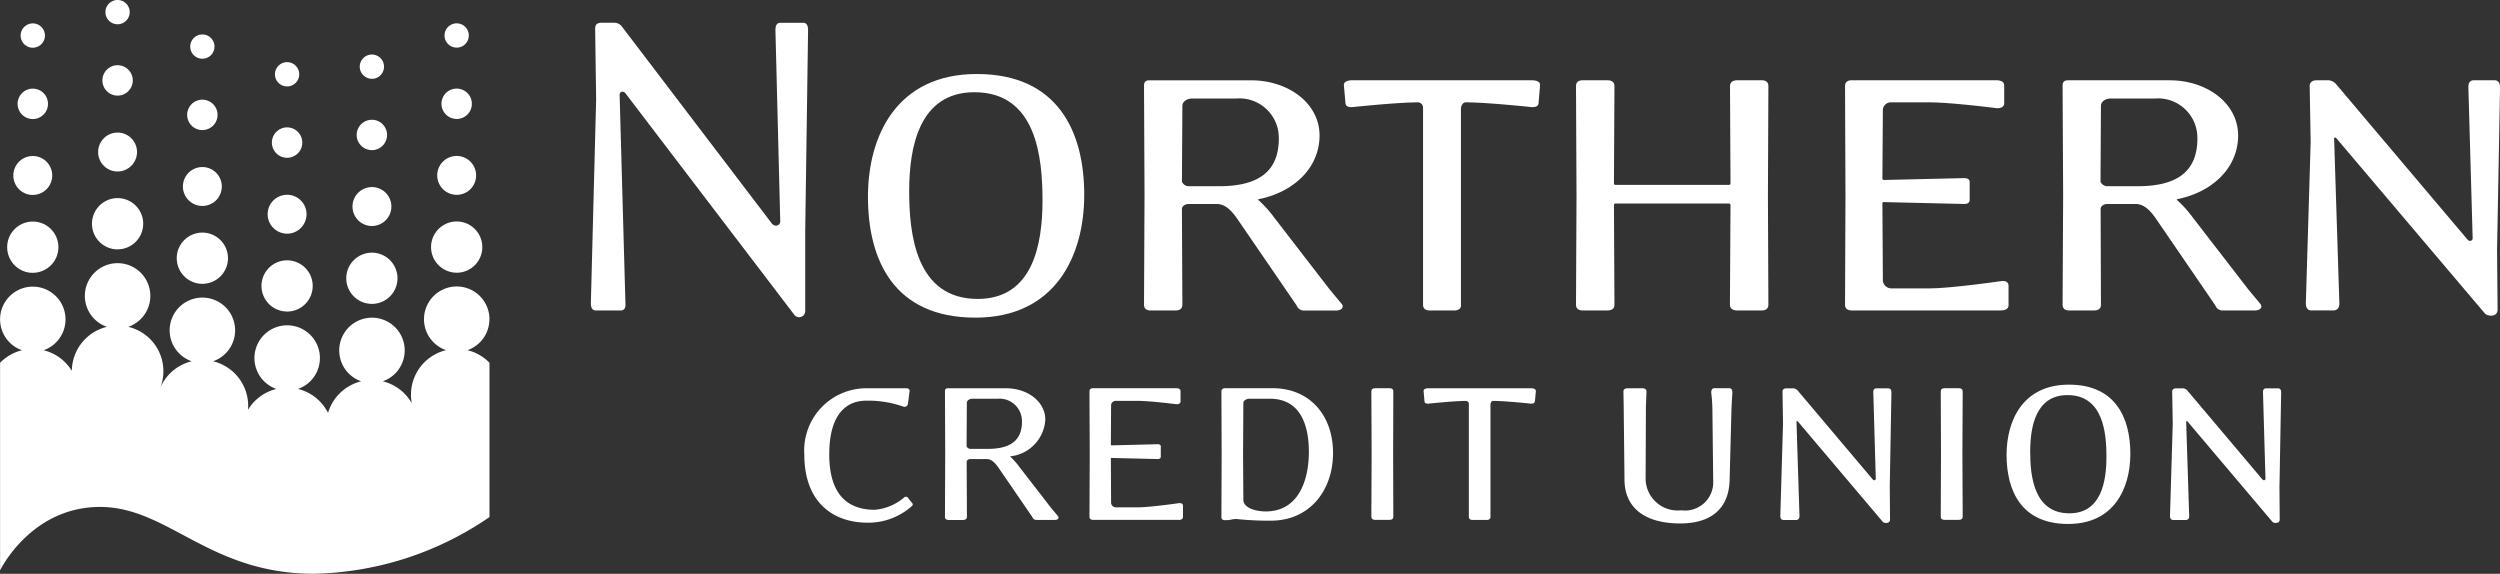
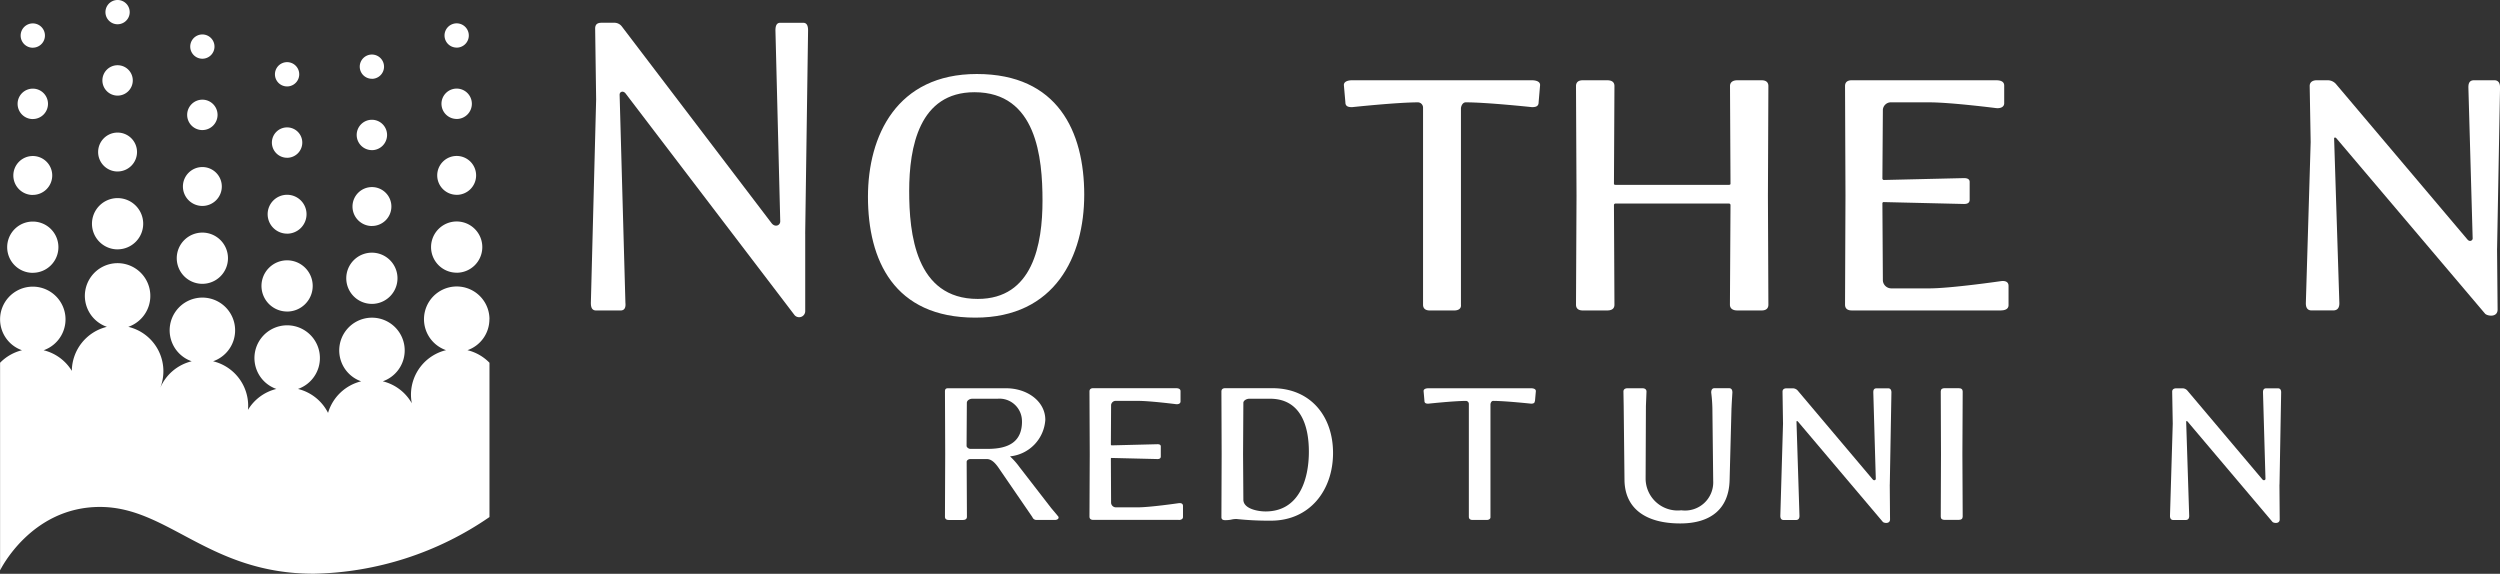
<svg xmlns="http://www.w3.org/2000/svg" width="195.81" height="44.941" viewBox="0 0 195.81 44.941">
  <rect x="0" y="0" width="195.81" height="44.941" fill="#333333" stroke="none" />
  <g id="Group_4639" data-name="Group 4639" transform="translate(50 1092.581)">
    <g id="Group_4638" data-name="Group 4638" transform="translate(-50 -1099)">
      <g id="Group_4465" data-name="Group 4465" transform="translate(46.279 8.201)">
        <path id="Path_74" data-name="Path 74" d="M257.176,135.724v6.047a.477.477,0,0,1-.828.342l-13.255-17.388c-.193-.221-.454-.115-.454.11l.454,16.305c.036.334-.045.6-.38.6H240.8c-.341,0-.413-.264-.413-.6l.413-15.928-.077-5.558c0-.3.153-.449.493-.449h.975a.734.734,0,0,1,.63.3l11.723,15.4c.265.339.676.187.676-.149l-.376-14.949c0-.337.075-.6.376-.6h1.8c.3,0,.38.262.38.6l-.226,15.921" transform="translate(-240.387 -119.204)" fill="#fff" />
        <path id="Path_75" data-name="Path 75" d="M316.363,140.648c0,3.417-.752,7.7-5.072,7.7-4.882,0-5.37-5.148-5.37-8.452,0-3.455.788-7.738,5.112-7.738,4.877,0,5.33,5.144,5.33,8.488m3.269-.447c0-4.957-2.07-9.468-8.414-9.468-6.273,0-8.526,4.841-8.526,9.615,0,4.956,2.028,9.467,8.411,9.467C317.375,149.815,319.631,144.969,319.631,140.2Z" transform="translate(-280.989 -126.717)" fill="#fff" />
-         <path id="Path_76" data-name="Path 76" d="M375.333,136.682c0,2.744-1.77,3.753-4.7,3.753h-2.366c-.264,0-.524-.226-.524-.409l.035-5.9c0-.3.343-.559.754-.559h3.45a3.082,3.082,0,0,1,3.348,3.116m4.916,12.958-.938-1.127-4.319-5.6a9.135,9.135,0,0,0-1.278-1.418c-.035,0,0,0,.041-.045,2.779-.559,4.769-2.475,4.769-4.993s-2.443-4.319-5.371-4.319h-7.963c-.374,0-.414.224-.414.453l.04,8.564-.04,8.56c0,.3.189.452.525.452h1.919c.371,0,.56-.152.56-.452l-.035-7.512c0-.186.223-.375.524-.375h2.218c.559,0,1.05.375,1.572,1.129l4.66,6.8.077.148a.6.6,0,0,0,.527.264h2.515C380.249,150.164,380.471,149.9,380.249,149.64Z" transform="translate(-321.448 -127.631)" fill="#fff" />
        <path id="Path_77" data-name="Path 77" d="M424.962,133.864c0,.338-.263.376-.527.376,0,0-3.532-.376-5.183-.376-.188,0-.339.189-.374.45v15.4c.036.3-.188.452-.525.452h-1.915c-.338,0-.528-.152-.528-.452V134.277a.414.414,0,0,0-.38-.412c-1.649,0-5.177.376-5.177.376-.268,0-.526-.038-.526-.376l-.115-1.313c-.038-.308.3-.416.641-.416h14.081c.341,0,.68.108.64.416l-.112,1.313" transform="translate(-350.73 -127.631)" fill="#fff" />
        <path id="Path_78" data-name="Path 78" d="M476.436,150.164H474.52c-.339,0-.565-.152-.565-.452L474,141.9a.122.122,0,0,0-.115-.109h-8.9a.122.122,0,0,0-.114.109l.039,7.813c0,.3-.19.452-.57.452h-1.915c-.335,0-.526-.152-.526-.452l.04-8.524-.04-8.6c0-.3.191-.453.526-.453h1.915c.38,0,.57.154.57.453l-.039,7.66c0,.036.039.077.114.077h8.9c.076,0,.115-.041.115-.077l-.039-7.66c0-.3.226-.453.565-.453h1.916c.337,0,.525.154.525.453l-.036,8.6.036,8.524c0,.3-.188.452-.525.452" transform="translate(-384.739 -127.631)" fill="#fff" />
        <path id="Path_79" data-name="Path 79" d="M534.6,150.164H522.919c-.339,0-.525-.152-.525-.452l.034-8.56-.034-8.564c0-.3.186-.453.525-.453h11.3c.381,0,.641.108.641.416v1.384c0,.305-.3.418-.641.38,0,0-3.532-.45-5.218-.45h-2.966a.632.632,0,0,0-.678.564l-.037,5.406a.118.118,0,0,0,.112.111l6.272-.147c.19,0,.451.036.451.3v1.393c0,.3-.261.333-.451.333l-6.272-.148a.1.1,0,0,0-.112.114l.037,6.045a.664.664,0,0,0,.678.6H529c1.686,0,5.6-.566,5.6-.566.26-.038.6,0,.6.373v1.506c0,.3-.265.412-.6.412" transform="translate(-424.162 -127.631)" fill="#fff" />
-         <path id="Path_80" data-name="Path 80" d="M581.881,136.682c0,2.744-1.765,3.753-4.7,3.753h-2.363c-.265,0-.527-.226-.527-.409l.034-5.9c0-.3.339-.559.756-.559h3.454a3.078,3.078,0,0,1,3.342,3.116M586.8,149.64l-.936-1.127-4.325-5.6a9.152,9.152,0,0,0-1.276-1.418c-.037,0,0,0,.036-.045,2.783-.559,4.771-2.475,4.771-4.993s-2.443-4.319-5.369-4.319h-7.959c-.378,0-.42.224-.42.453l.042,8.564-.042,8.56c0,.3.191.452.525.452h1.917c.373,0,.561-.152.561-.452L574.3,142.2c0-.186.226-.375.527-.375h2.213c.565,0,1.056.375,1.578,1.129l4.656,6.8.077.148a.607.607,0,0,0,.531.264h2.509C586.8,150.164,587.028,149.9,586.8,149.64Z" transform="translate(-456.05 -127.631)" fill="#fff" />
        <path id="Path_81" data-name="Path 81" d="M640.982,145.318l.043,4.773c0,.638-.789.52-.977.332L628.4,136.682c-.108-.114-.18-.038-.18,0l.411,12.916c0,.264-.076.565-.487.565h-1.686c-.382,0-.452-.3-.452-.565l.378-12.62-.077-4.39c0-.3.22-.453.558-.453h.829a.86.86,0,0,1,.676.3l10.292,12.171c.189.222.41.073.41-.08l-.335-11.827c0-.264.042-.565.45-.565h1.576c.376,0,.453.3.453.565l-.231,12.618" transform="translate(-491.682 -127.631)" fill="#fff" />
-         <path id="Path_82" data-name="Path 82" d="M293.318,211.918c-2.446,0-4.935-1.374-4.935-5.349a4.871,4.871,0,0,1,4.894-5.179h3.073c.151,0,.3.044.278.237l-.127.97a.27.27,0,0,1-.368.23,8.223,8.223,0,0,0-2.878-.465c-1.87,0-2.919,1.435-2.919,4.207,0,3.306,1.588,4.34,3.563,4.34a4.052,4.052,0,0,0,2.3-.964c.044-.041.2-.111.279,0l.339.425a.15.15,0,0,1,0,.238,5.116,5.116,0,0,1-3.5,1.311" transform="translate(-271.665 -172.762)" fill="#fff" />
        <path id="Path_83" data-name="Path 83" d="M326.041,203.99c0,1.568-1.009,2.148-2.685,2.148H322c-.147,0-.3-.13-.3-.235l.021-3.373c0-.167.194-.319.431-.319h1.975a1.759,1.759,0,0,1,1.911,1.78m2.817,7.411-.537-.642-2.475-3.2a5.582,5.582,0,0,0-.729-.824c-.02,0,0,0,.021-.016a3.07,3.07,0,0,0,2.732-2.857c0-1.441-1.4-2.473-3.078-2.473H320.24c-.214,0-.233.133-.233.26l.019,4.9-.019,4.9c0,.169.1.256.3.256h1.1c.214,0,.321-.087.321-.256l-.021-4.3c0-.108.13-.216.3-.216h1.271c.319,0,.595.216.9.645l2.666,3.887.045.085a.332.332,0,0,0,.3.153h1.438C328.858,211.7,328.981,211.551,328.858,211.4Z" transform="translate(-292.273 -172.762)" fill="#fff" />
        <path id="Path_84" data-name="Path 84" d="M359.488,211.7h-6.683c-.192,0-.3-.087-.3-.256l.021-4.9-.021-4.9c0-.175.106-.26.3-.26h6.466c.216,0,.366.064.366.237v.8c0,.175-.172.238-.366.214,0,0-2.018-.257-2.986-.257h-1.7a.362.362,0,0,0-.387.326l-.017,3.088c0,.022.017.071.062.071l3.589-.09c.106,0,.259.019.259.172v.79c0,.176-.154.2-.259.2l-3.589-.086c-.045,0-.062.017-.062.065l.017,3.457a.379.379,0,0,0,.387.346h1.7c.968,0,3.2-.325,3.2-.325.149-.021.345,0,.345.217v.859c0,.172-.152.238-.345.238" transform="translate(-313.452 -172.762)" fill="#fff" />
        <path id="Path_85" data-name="Path 85" d="M389.02,206.357c0,2.19-.773,4.681-3.391,4.681-.623,0-1.74-.216-1.74-.92l-.024-3.549.024-4.04c0-.167.236-.319.473-.319h1.61c2.4,0,3.048,2.1,3.048,4.147m1.893.1c0-2.878-1.761-5.072-4.75-5.072h-3.693c-.192,0-.3.085-.3.26l.018,4.9-.018,4.942c0,.2.15.235.3.235a2.542,2.542,0,0,0,.454-.04,1.578,1.578,0,0,1,.45-.049,24.326,24.326,0,0,0,2.666.128C389.088,211.766,390.913,209.382,390.913,206.462Z" transform="translate(-332.783 -172.762)" fill="#fff" />
-         <path id="Path_86" data-name="Path 86" d="M417.291,211.7h-1.1c-.2,0-.3-.087-.3-.256l.021-4.9-.021-4.9c0-.175.106-.26.3-.26h1.1c.218,0,.32.085.32.26l-.014,4.9.014,4.9c0,.169-.1.256-.32.256" transform="translate(-354.76 -172.762)" fill="#fff" />
        <path id="Path_87" data-name="Path 87" d="M436.32,202.38c0,.192-.153.217-.295.217,0,0-2.027-.217-2.972-.217-.106,0-.188.106-.209.257v8.812c.021.169-.116.256-.3.256h-1.093c-.2,0-.3-.087-.3-.256v-8.834a.234.234,0,0,0-.214-.234c-.949,0-2.963.217-2.963.217-.152,0-.3-.025-.3-.217l-.066-.753c-.018-.173.173-.237.37-.237h8.059c.187,0,.376.064.362.237l-.067.753" transform="translate(-362.384 -172.762)" fill="#fff" />
        <path id="Path_88" data-name="Path 88" d="M481.027,202.938l-.149,5.674c-.066,2.231-1.482,3.366-3.866,3.366-2.666,0-4.321-1.135-4.366-3.366l-.063-5.824-.02-1.138c0-.175.128-.26.322-.26h1.159c.195,0,.325.085.325.26l-.045,1.138-.024,5.692a2.509,2.509,0,0,0,2.794,2.468,2.207,2.207,0,0,0,2.5-2.295l-.064-5.7a11.8,11.8,0,0,0-.092-1.225c0-.17.047-.343.258-.343h1.139c.218,0,.262.173.262.343,0,0-.044.666-.068,1.206" transform="translate(-391.688 -172.762)" fill="#fff" />
        <path id="Path_89" data-name="Path 89" d="M516.413,208.934l.022,2.728c0,.36-.45.3-.559.2l-6.658-7.868c-.066-.064-.11-.018-.11,0l.234,7.39c0,.151-.041.324-.276.324H508.1c-.216,0-.258-.173-.258-.324l.211-7.215-.039-2.515c0-.175.128-.26.32-.26h.473a.521.521,0,0,1,.394.173l5.879,6.963c.11.127.24.041.24-.046l-.195-6.766c0-.151.02-.324.259-.324h.9c.215,0,.26.173.26.324l-.128,7.221" transform="translate(-414.679 -172.762)" fill="#fff" />
        <path id="Path_90" data-name="Path 90" d="M545.306,211.7h-1.089c-.2,0-.3-.087-.3-.256l.018-4.9-.018-4.9c0-.175.1-.26.3-.26h1.089c.221,0,.329.085.329.26l-.023,4.9.023,4.9c0,.169-.108.256-.329.256" transform="translate(-438.188 -172.762)" fill="#fff" />
-         <path id="Path_91" data-name="Path 91" d="M566.527,206.26c0,1.953-.431,4.4-2.9,4.4-2.794,0-3.071-2.944-3.071-4.831,0-1.981.45-4.428,2.923-4.428,2.791,0,3.051,2.94,3.051,4.855M568.4,206c0-2.841-1.182-5.418-4.811-5.418-3.588,0-4.883,2.776-4.883,5.5,0,2.835,1.17,5.411,4.818,5.411C567.1,211.5,568.4,208.729,568.4,206Z" transform="translate(-447.822 -172.237)" fill="#fff" />
        <path id="Path_92" data-name="Path 92" d="M604.034,208.934l.021,2.728c0,.36-.45.3-.563.2l-6.657-7.868c-.064-.064-.107-.018-.107,0l.237,7.39c0,.151-.038.324-.281.324h-.964c-.214,0-.259-.173-.259-.324l.216-7.215-.044-2.515c0-.175.132-.26.325-.26h.468a.508.508,0,0,1,.393.173l5.88,6.963c.114.127.241.041.241-.046l-.194-6.766c0-.151.021-.324.262-.324h.9c.222,0,.26.173.26.324l-.129,7.221" transform="translate(-471.778 -172.762)" fill="#fff" />
      </g>
      <g id="Group_4466" data-name="Group 4466" transform="translate(0)">
        <path id="Path_94" data-name="Path 94" d="M152.836,141.1a.951.951,0,1,0-.951-.951A.95.95,0,0,0,152.836,141.1Zm0,5.588a1.19,1.19,0,1,0-1.19-1.19A1.19,1.19,0,0,0,152.836,146.687Zm6.641,11.444a2.006,2.006,0,1,0-2.006-2.007A2.007,2.007,0,0,0,159.477,158.131Zm-6.641-5.5a1.523,1.523,0,1,0-1.523-1.523A1.523,1.523,0,0,0,152.836,152.63Zm0,6.1a2.006,2.006,0,1,0-2.006-2.006A2.006,2.006,0,0,0,152.836,158.729Zm6.641-12.641a1.19,1.19,0,1,0-1.19-1.19A1.19,1.19,0,0,0,159.477,146.088Zm6.641,3.5a1.523,1.523,0,1,0-1.523-1.522A1.523,1.523,0,0,0,166.118,149.588Zm0-5.942a1.19,1.19,0,1,0-1.19-1.189A1.19,1.19,0,0,0,166.118,143.646Zm0-5.588a.951.951,0,1,0-.951-.951A.95.95,0,0,0,166.118,138.058Zm-6.641,2.443a.951.951,0,1,0-.95-.95A.951.951,0,0,0,159.477,140.5Zm6.641,15.187a2.007,2.007,0,1,0-2.006-2.007A2.006,2.006,0,0,0,166.118,155.688ZM146.2,138.929a.95.95,0,1,0-.95-.95A.95.95,0,0,0,146.2,138.929Zm13.282,13.1a1.523,1.523,0,1,0-1.523-1.523A1.524,1.524,0,0,0,159.477,152.032Zm-19.922,1.83a2.006,2.006,0,1,0-2.006-2.007A2.006,2.006,0,0,0,139.555,153.862Zm-6.641-10.206a1.19,1.19,0,1,0-1.19-1.189A1.19,1.19,0,0,0,132.914,143.656Zm0-5.588a.951.951,0,1,0-.951-.951A.95.95,0,0,0,132.914,138.068Zm0,11.531a1.523,1.523,0,1,0-1.524-1.523A1.523,1.523,0,0,0,132.914,149.6Zm0,6.1a2.006,2.006,0,1,0-2.006-2.005A2.006,2.006,0,0,0,132.914,155.7Zm35.768,3.641v-.006a2.564,2.564,0,1,0-3.4,2.425,3.59,3.59,0,0,0-2.748,3.484,3.662,3.662,0,0,0,.066.677,3.592,3.592,0,0,0-2.274-1.721,2.564,2.564,0,1,0-1.694,0,3.6,3.6,0,0,0-2.593,2.473,3.594,3.594,0,0,0-2.354-1.875,2.564,2.564,0,1,0-1.694,0,3.593,3.593,0,0,0-2.224,1.639c.009-.107.016-.214.016-.323a3.592,3.592,0,0,0-2.748-3.484,2.564,2.564,0,1,0-1.676,0,3.6,3.6,0,0,0-2.465,2.087,3.572,3.572,0,0,0-2.5-4.784,2.564,2.564,0,1,0-1.677,0,3.588,3.588,0,0,0-2.746,3.449,3.588,3.588,0,0,0-2.209-1.615,2.563,2.563,0,1,0-3.411-2.425v.011a2.563,2.563,0,0,0,1.716,2.413,3.586,3.586,0,0,0-1.716.982v16.26s2.4-4.968,7.824-4.968c5.353,0,8.527,5.231,16.746,5.231a25.085,25.085,0,0,0,13.762-4.44V162.743a3.588,3.588,0,0,0-1.725-.985A2.563,2.563,0,0,0,168.682,159.339Zm-29.127-11.577a1.523,1.523,0,1,0-1.524-1.523A1.523,1.523,0,0,0,139.555,147.762Zm6.64,8.8a2.006,2.006,0,1,0-2.006-2.005A2.006,2.006,0,0,0,146.2,156.56Zm0-6.1a1.523,1.523,0,1,0-1.523-1.523A1.522,1.522,0,0,0,146.2,150.46Zm-6.64-8.641a1.19,1.19,0,1,0-1.19-1.19A1.19,1.19,0,0,0,139.555,141.819Zm0-5.589a.95.95,0,1,0-.951-.95A.95.95,0,0,0,139.555,136.231Zm6.64,8.287a1.19,1.19,0,1,0-1.19-1.189A1.189,1.189,0,0,0,146.2,144.518Z" transform="translate(-130.35 -127.911)" fill="#fff" />
      </g>
    </g>
  </g>
</svg>